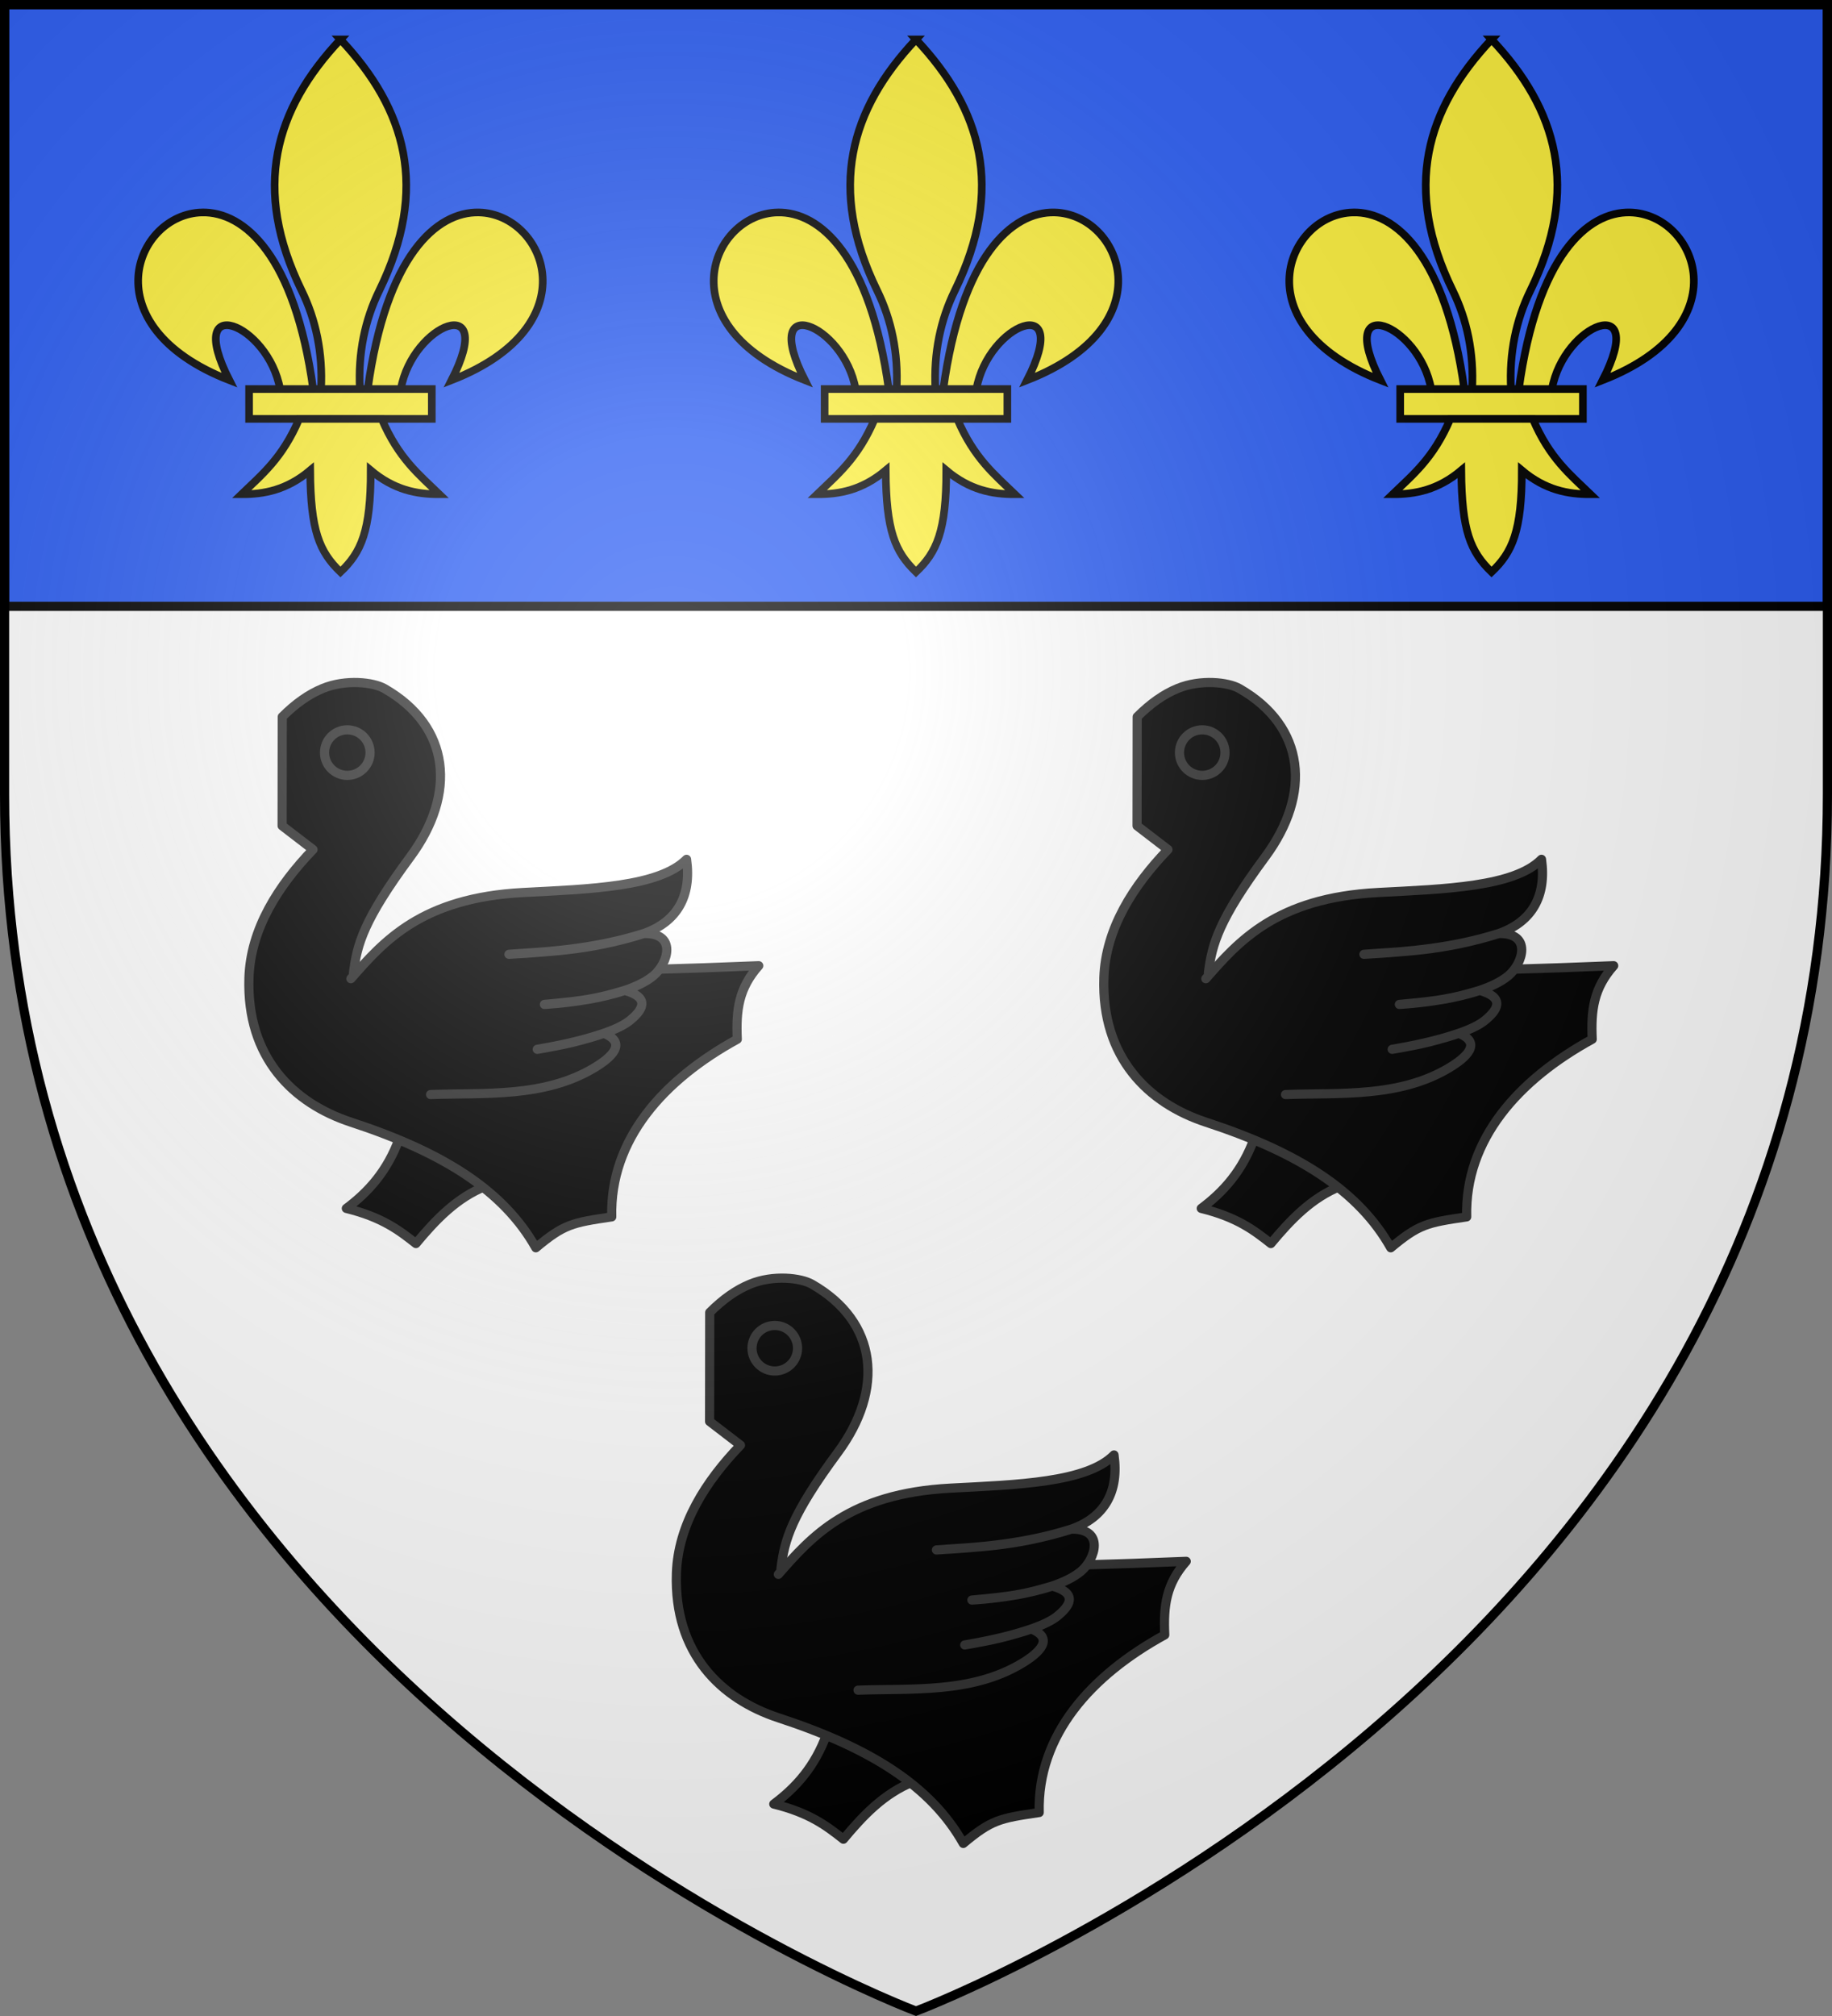
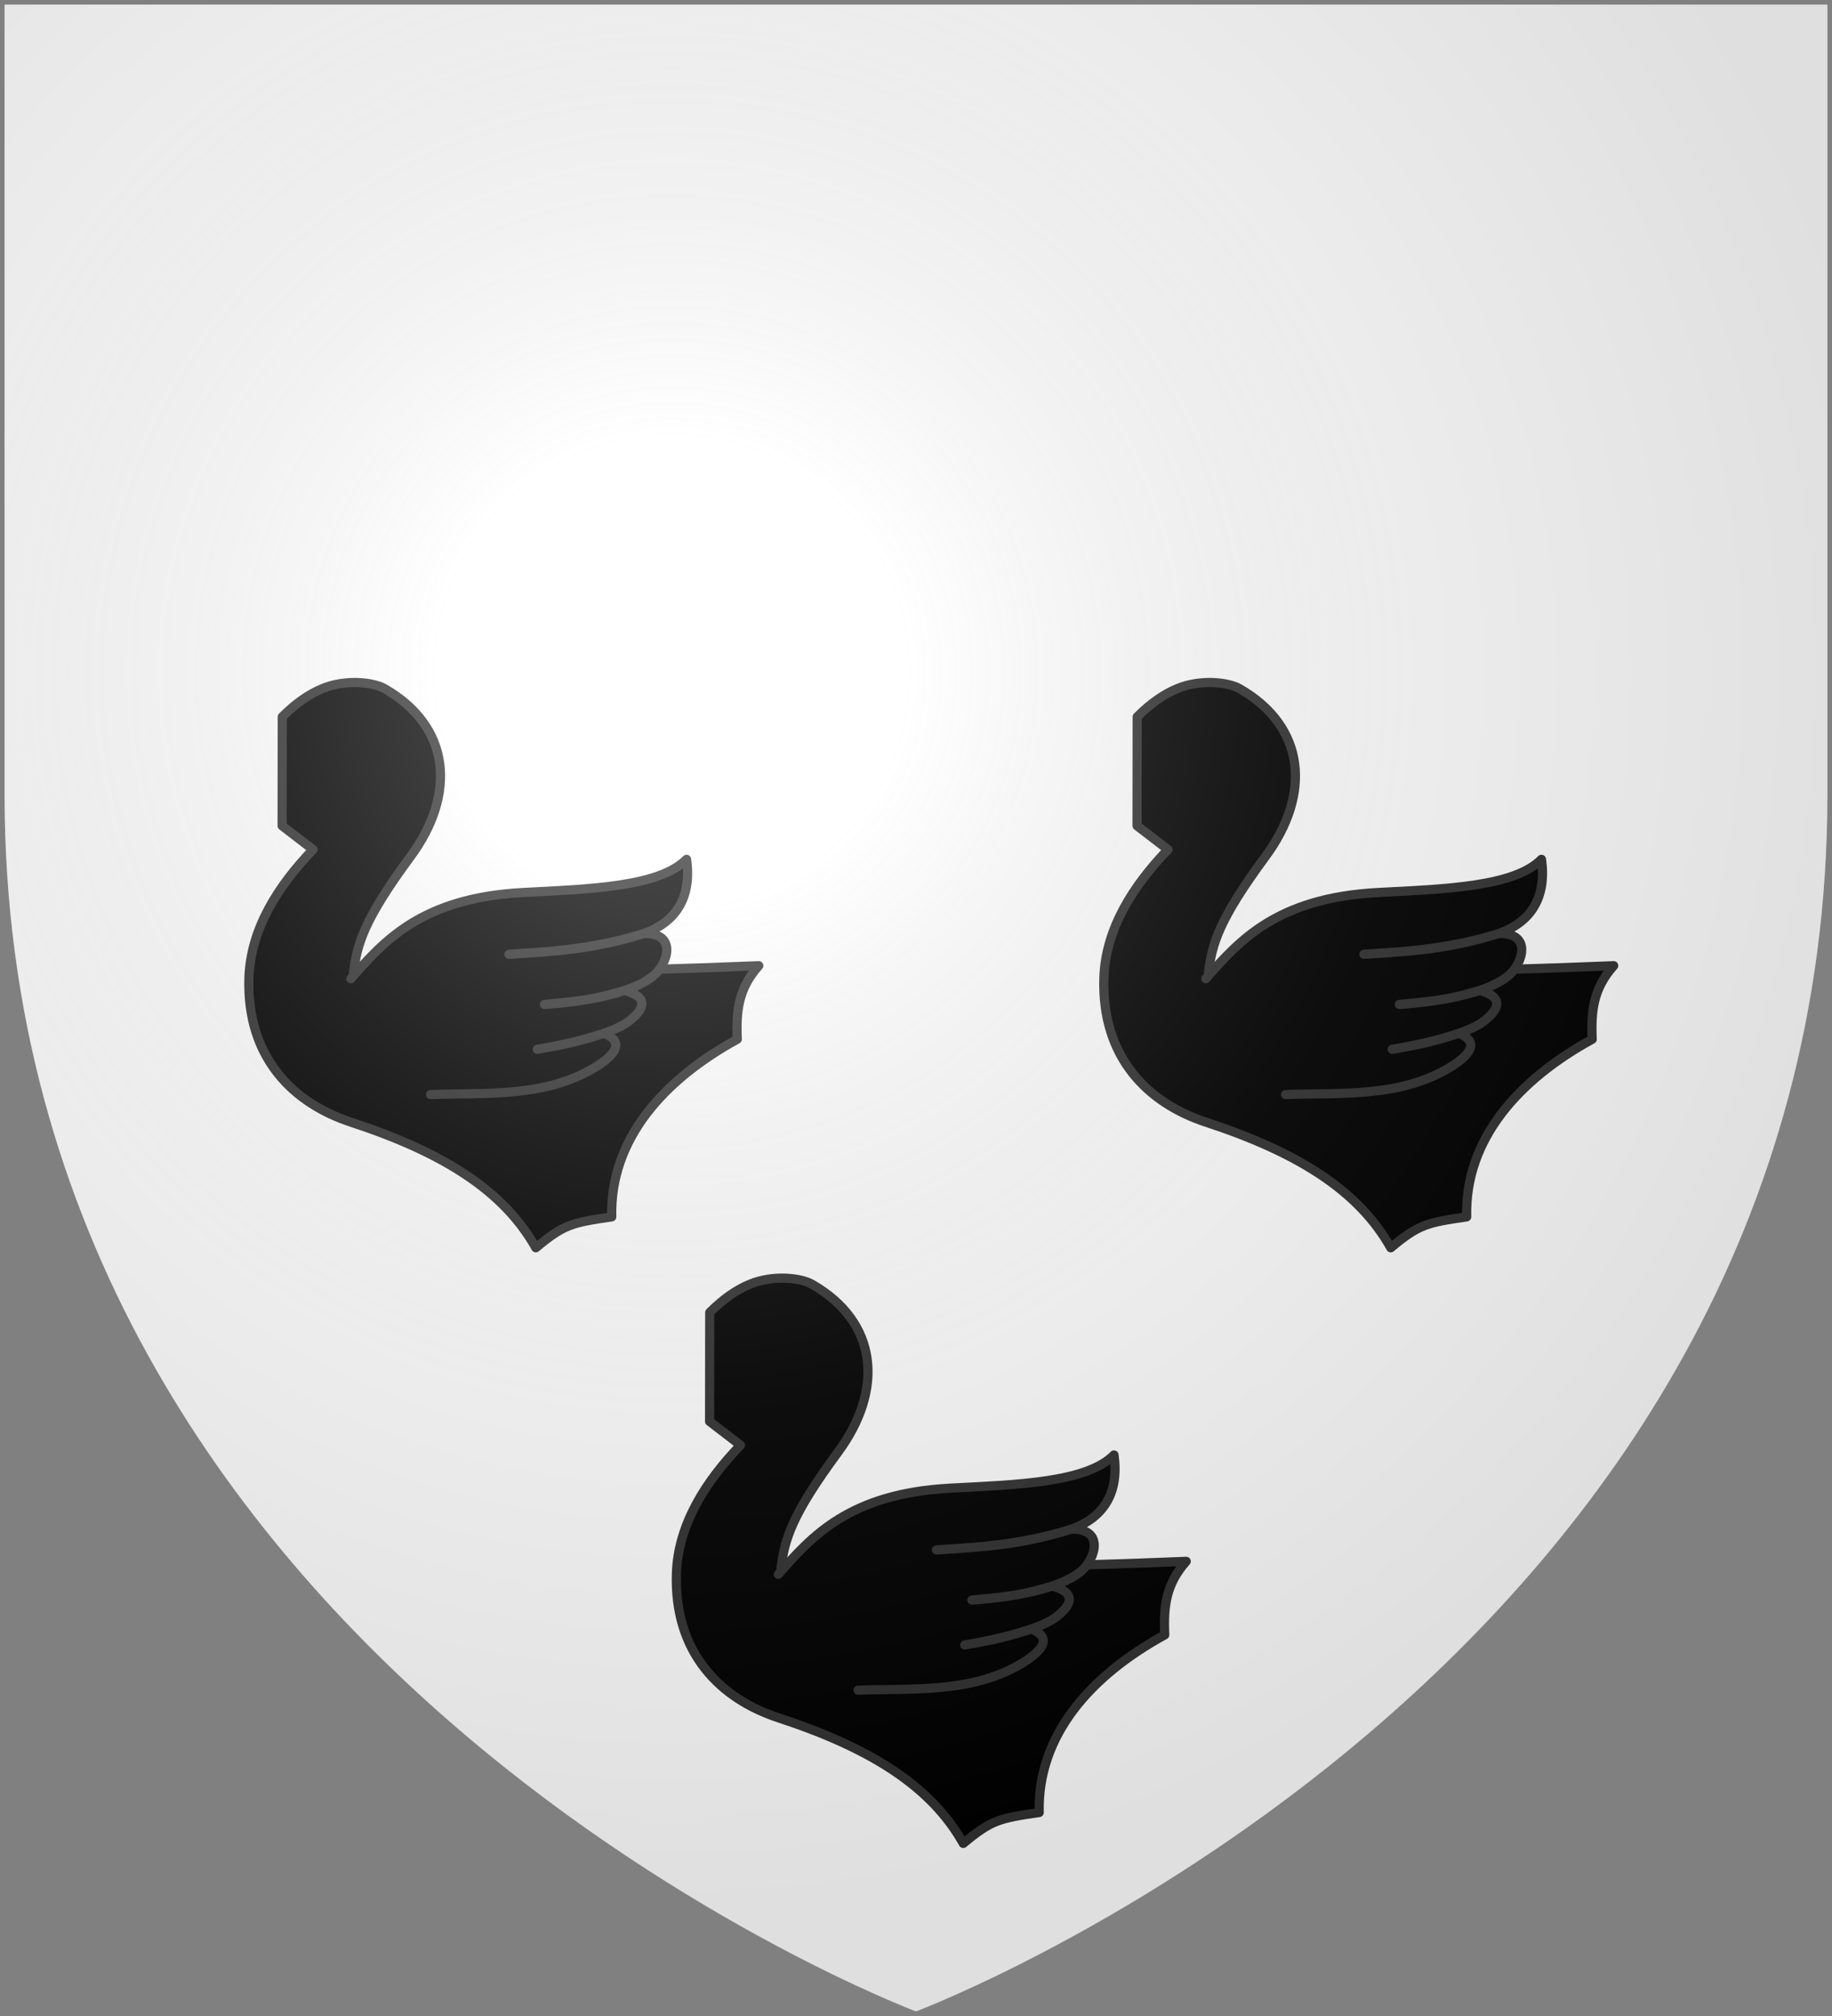
<svg xmlns="http://www.w3.org/2000/svg" xmlns:xlink="http://www.w3.org/1999/xlink" width="600" height="660" viewBox="-300 -300 600 660">
  <rect x="-300" y="-300" width="600" height="660" fill="#808080" stroke="none" />
  <radialGradient id="d" cx="-80" cy="-80" r="405" gradientUnits="userSpaceOnUse">
    <stop offset="0" stop-color="#fff" stop-opacity=".31" />
    <stop offset=".19" stop-color="#fff" stop-opacity=".25" />
    <stop offset=".6" stop-color="#6b6b6b" stop-opacity=".125" />
    <stop offset="1" stop-opacity=".125" />
  </radialGradient>
  <path fill="#fff" d="M-298.5-298.5h597v258.543C298.5 246.291 0 358.5 0 358.5S-298.5 246.291-298.5-39.957z" />
-   <path fill="#2b5df2" stroke="#000" stroke-width="3" d="M-298.5-298.5h597v197h-597z" />
-   <path id="a" fill="#fcef3c" stroke="#000" stroke-width="2.5" d="M-218.42-172.632h59.84v9.762h-59.84zm29.92-114.446c-21.547 22.866-29.047 48.807-12.719 82.198 4.706 9.623 6.971 20.468 6.366 32.247h12.706c-.605-11.78 1.66-22.624 6.366-32.247 16.328-33.39 8.828-59.332-12.719-82.198zm-45.373 56.631c-21.793.523-36.747 37.073 8.989 54.916-15.08-29.53 12.797-18.51 16.601 2.898h10.841c-6.004-43.569-22.486-58.148-36.43-57.813zm54.315 57.814h10.84c3.805-21.409 31.682-32.429 16.602-2.898 45.736-17.843 30.782-54.393 8.989-54.916-13.945-.334-30.427 14.245-36.43 57.814zm-22.452 9.763c-5.506 12.91-12.288 18.3-18.884 24.674 7.423.034 14.812-1.392 22.479-7.822.13 19.84 3.02 26.622 9.915 33.288 6.817-6.458 9.938-13.426 9.915-33.288 7.667 6.43 15.056 7.856 22.479 7.822-6.595-6.374-13.379-11.766-18.885-24.674z" />
  <use xlink:href="#a" width="100%" height="100%" transform="translate(188.5)" />
  <use xlink:href="#a" width="100%" height="100%" transform="translate(377)" />
  <g id="c" stroke="#313131" stroke-linecap="round" stroke-linejoin="round" stroke-width="3" transform="translate(-2.172 -9.72)">
-     <path d="M-167.037 82.325c-3.942 10.864-10.227 17.681-17.364 23.007 11.718 2.876 17.257 7.136 22.796 11.503 6.498-7.775 13.316-15.018 23.01-18.853V82.645z" />
    <path d="M-205.386-55.609c4.367-4.367 8.665-7.391 13.209-9.266 7.59-3.132 16.637-2.059 20.24 0 21.75 12.427 23.683 34.535 8.522 55.067-15.2 20.582-17.47 28.545-18.642 38.025 41.864 0 84.687-.32 132.73-2.344-6.606 7.456-7.458 14.593-7.032 24.072-24.074 13.208-41.757 32.7-41.118 58.156-13.102 1.917-15.66 2.45-24.863 10.119-10.44-18.534-29.934-31.1-60.506-41.114-18.855-6.176-34.309-21.09-33.448-47.292.524-15.977 9.587-30.143 20.985-41.966l-10.12-7.775z" />
-     <ellipse cx="-184.081" cy="-43.892" rx="7.457" ry="7.456" />
    <path d="M-182.91 30.134c10.76-12.25 23.107-26.491 56.458-28.226C-104.506.767-81.924.098-72.976-8.956c1.704 12.036-3.09 20.45-13.955 24.285-14.807 4.686-29.081 5.964-44.208 6.816 11.48-.923 25.46-.92 44.208-6.816 10.972-.213 7.953 9.8 3.09 13.846-9.761 8.121-35.686 9.373-35.686 9.373 13.967-1.255 17.521-1.981 26.332-4.596 8.629 2.45 5.692 6.622 1.577 9.922-7.198 5.77-30.253 9.373-30.253 9.373 6.166-1.158 11.286-1.762 21.81-5.232 7.67 3.089 2.69 7.8-3.168 11.303-16.42 9.82-35.9 8.095-53.582 8.734" />
  </g>
  <use xlink:href="#c" width="100%" height="100%" transform="translate(280)" />
  <use xlink:href="#c" width="100%" height="100%" transform="translate(140 195)" />
  <path fill="url(#d)" d="M-298.5-298.5h597v258.543C298.5 246.291 0 358.5 0 358.5S-298.5 246.291-298.5-39.957z" />
-   <path fill="none" stroke="#000" stroke-width="3" d="M-298.5-298.5h597v258.503C298.5 246.206 0 358.398 0 358.398S-298.5 246.205-298.5-39.997z" />
</svg>